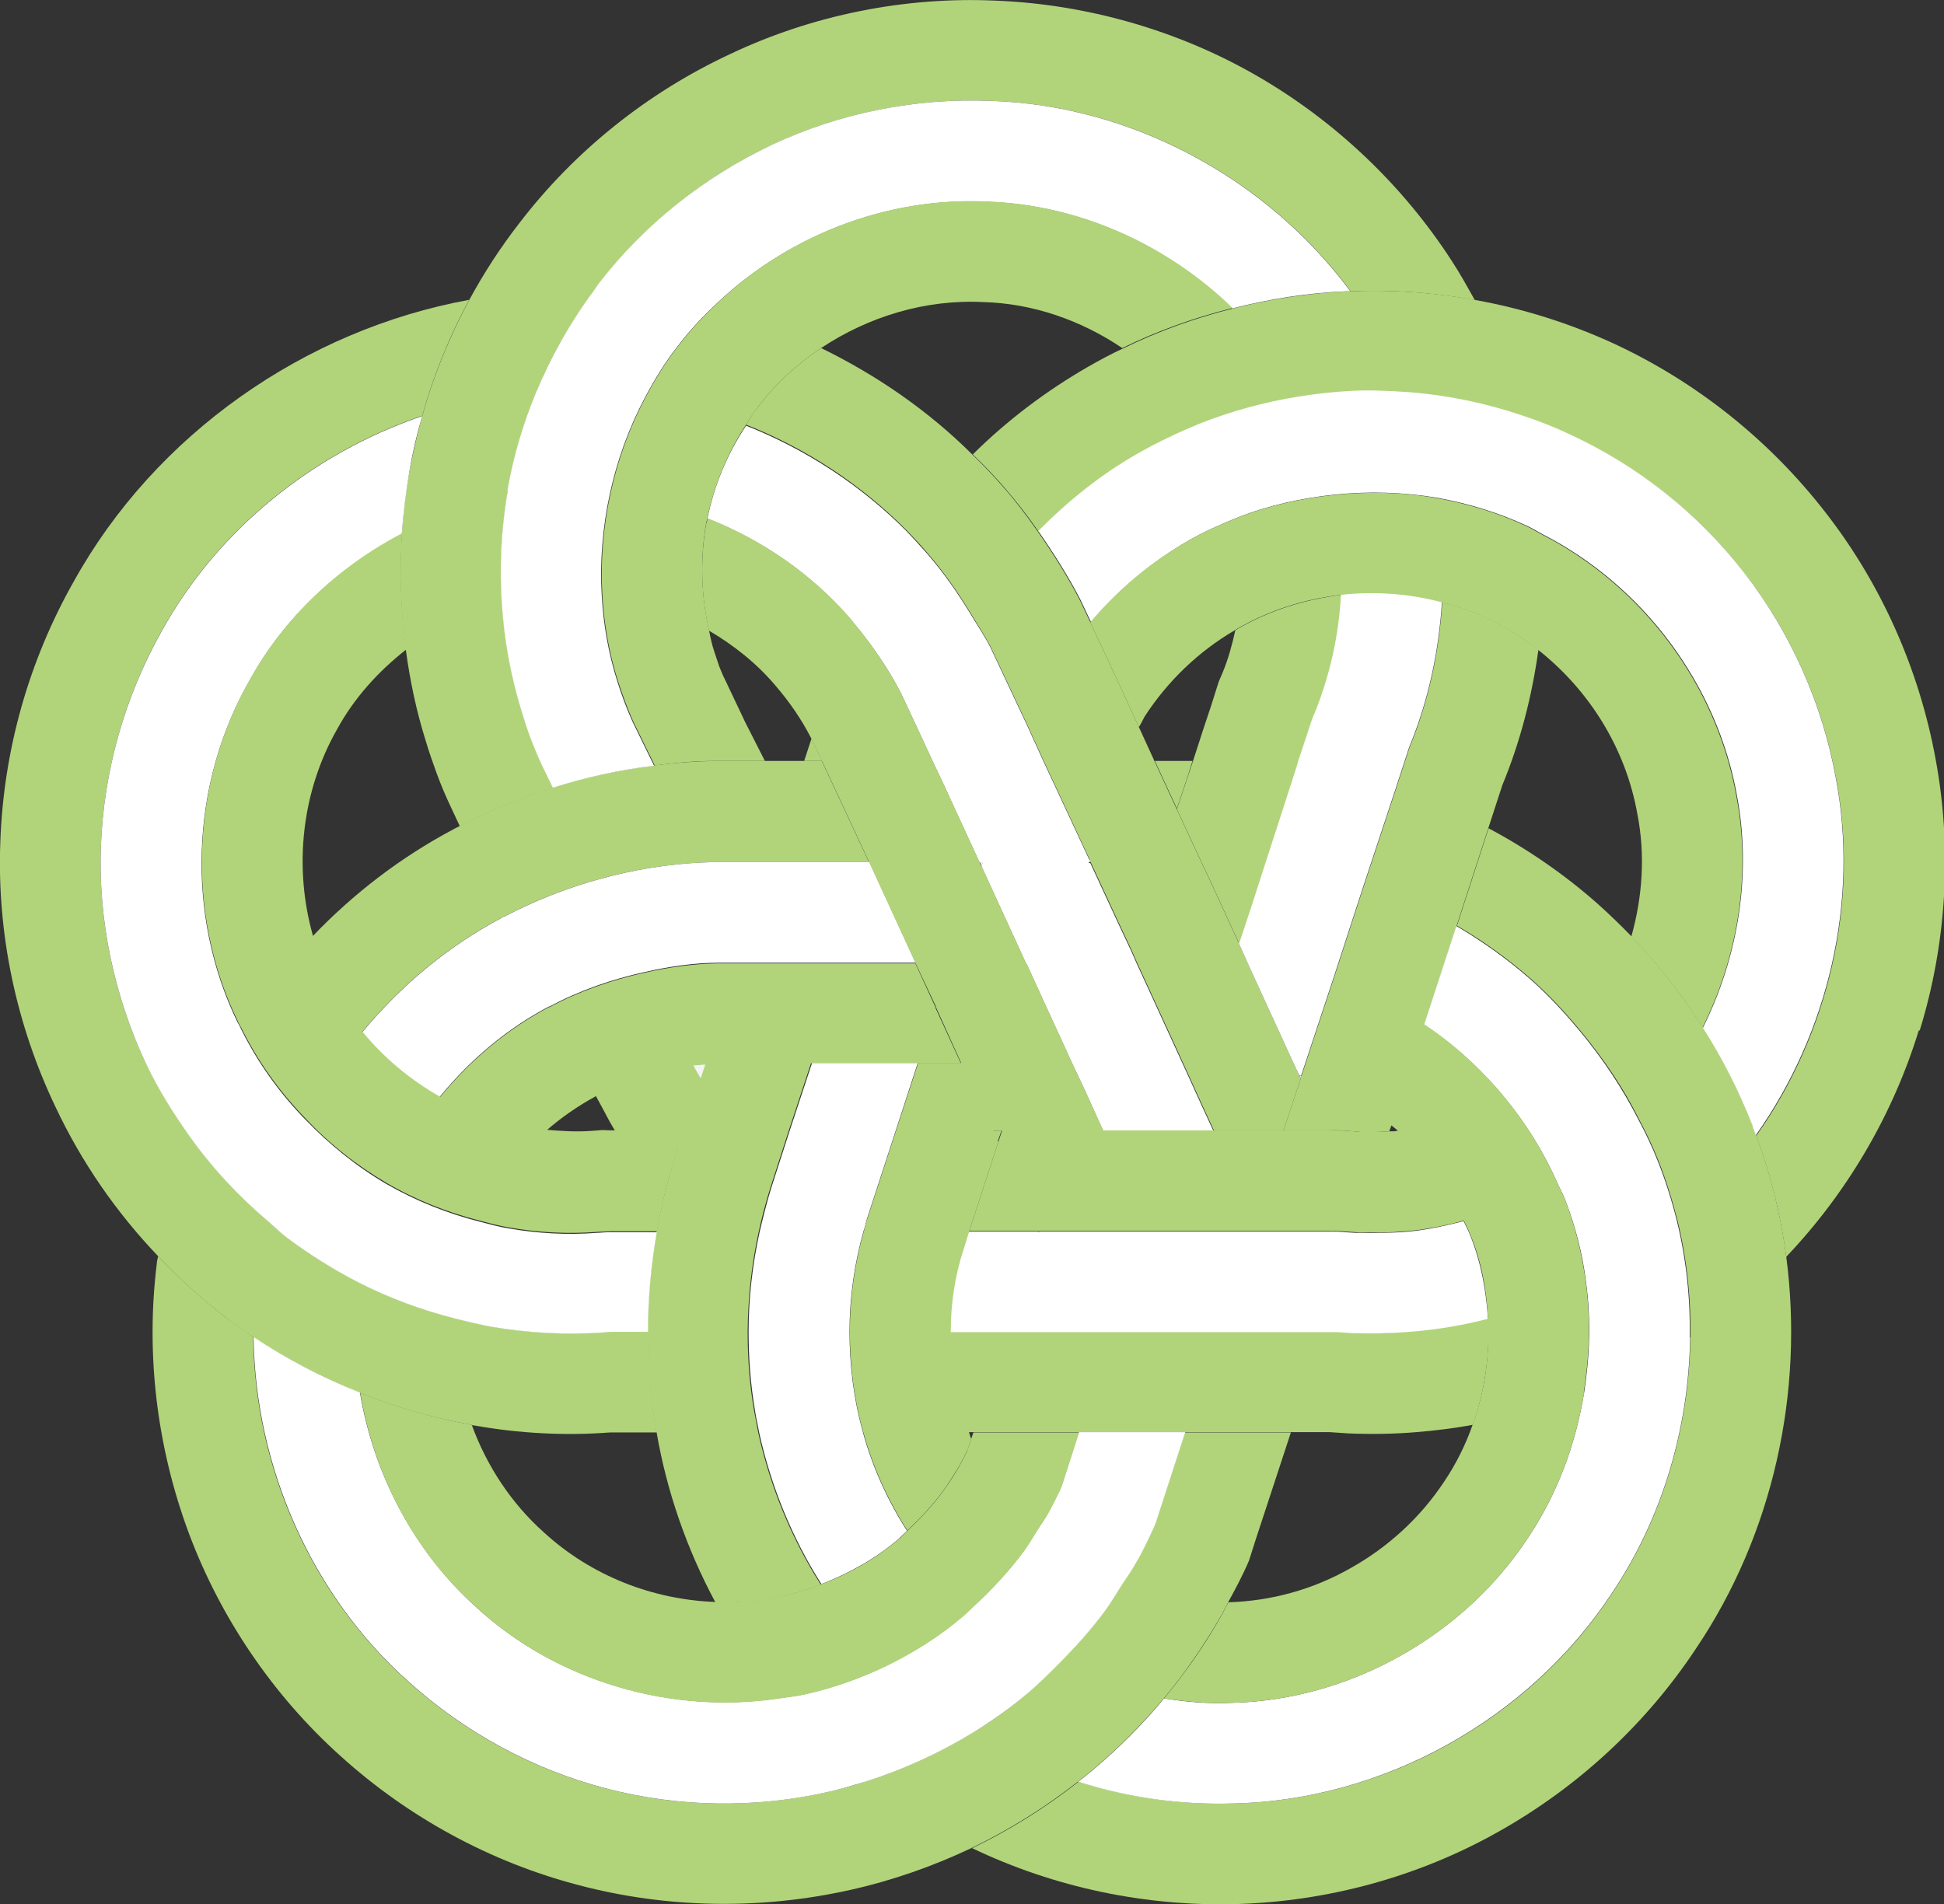
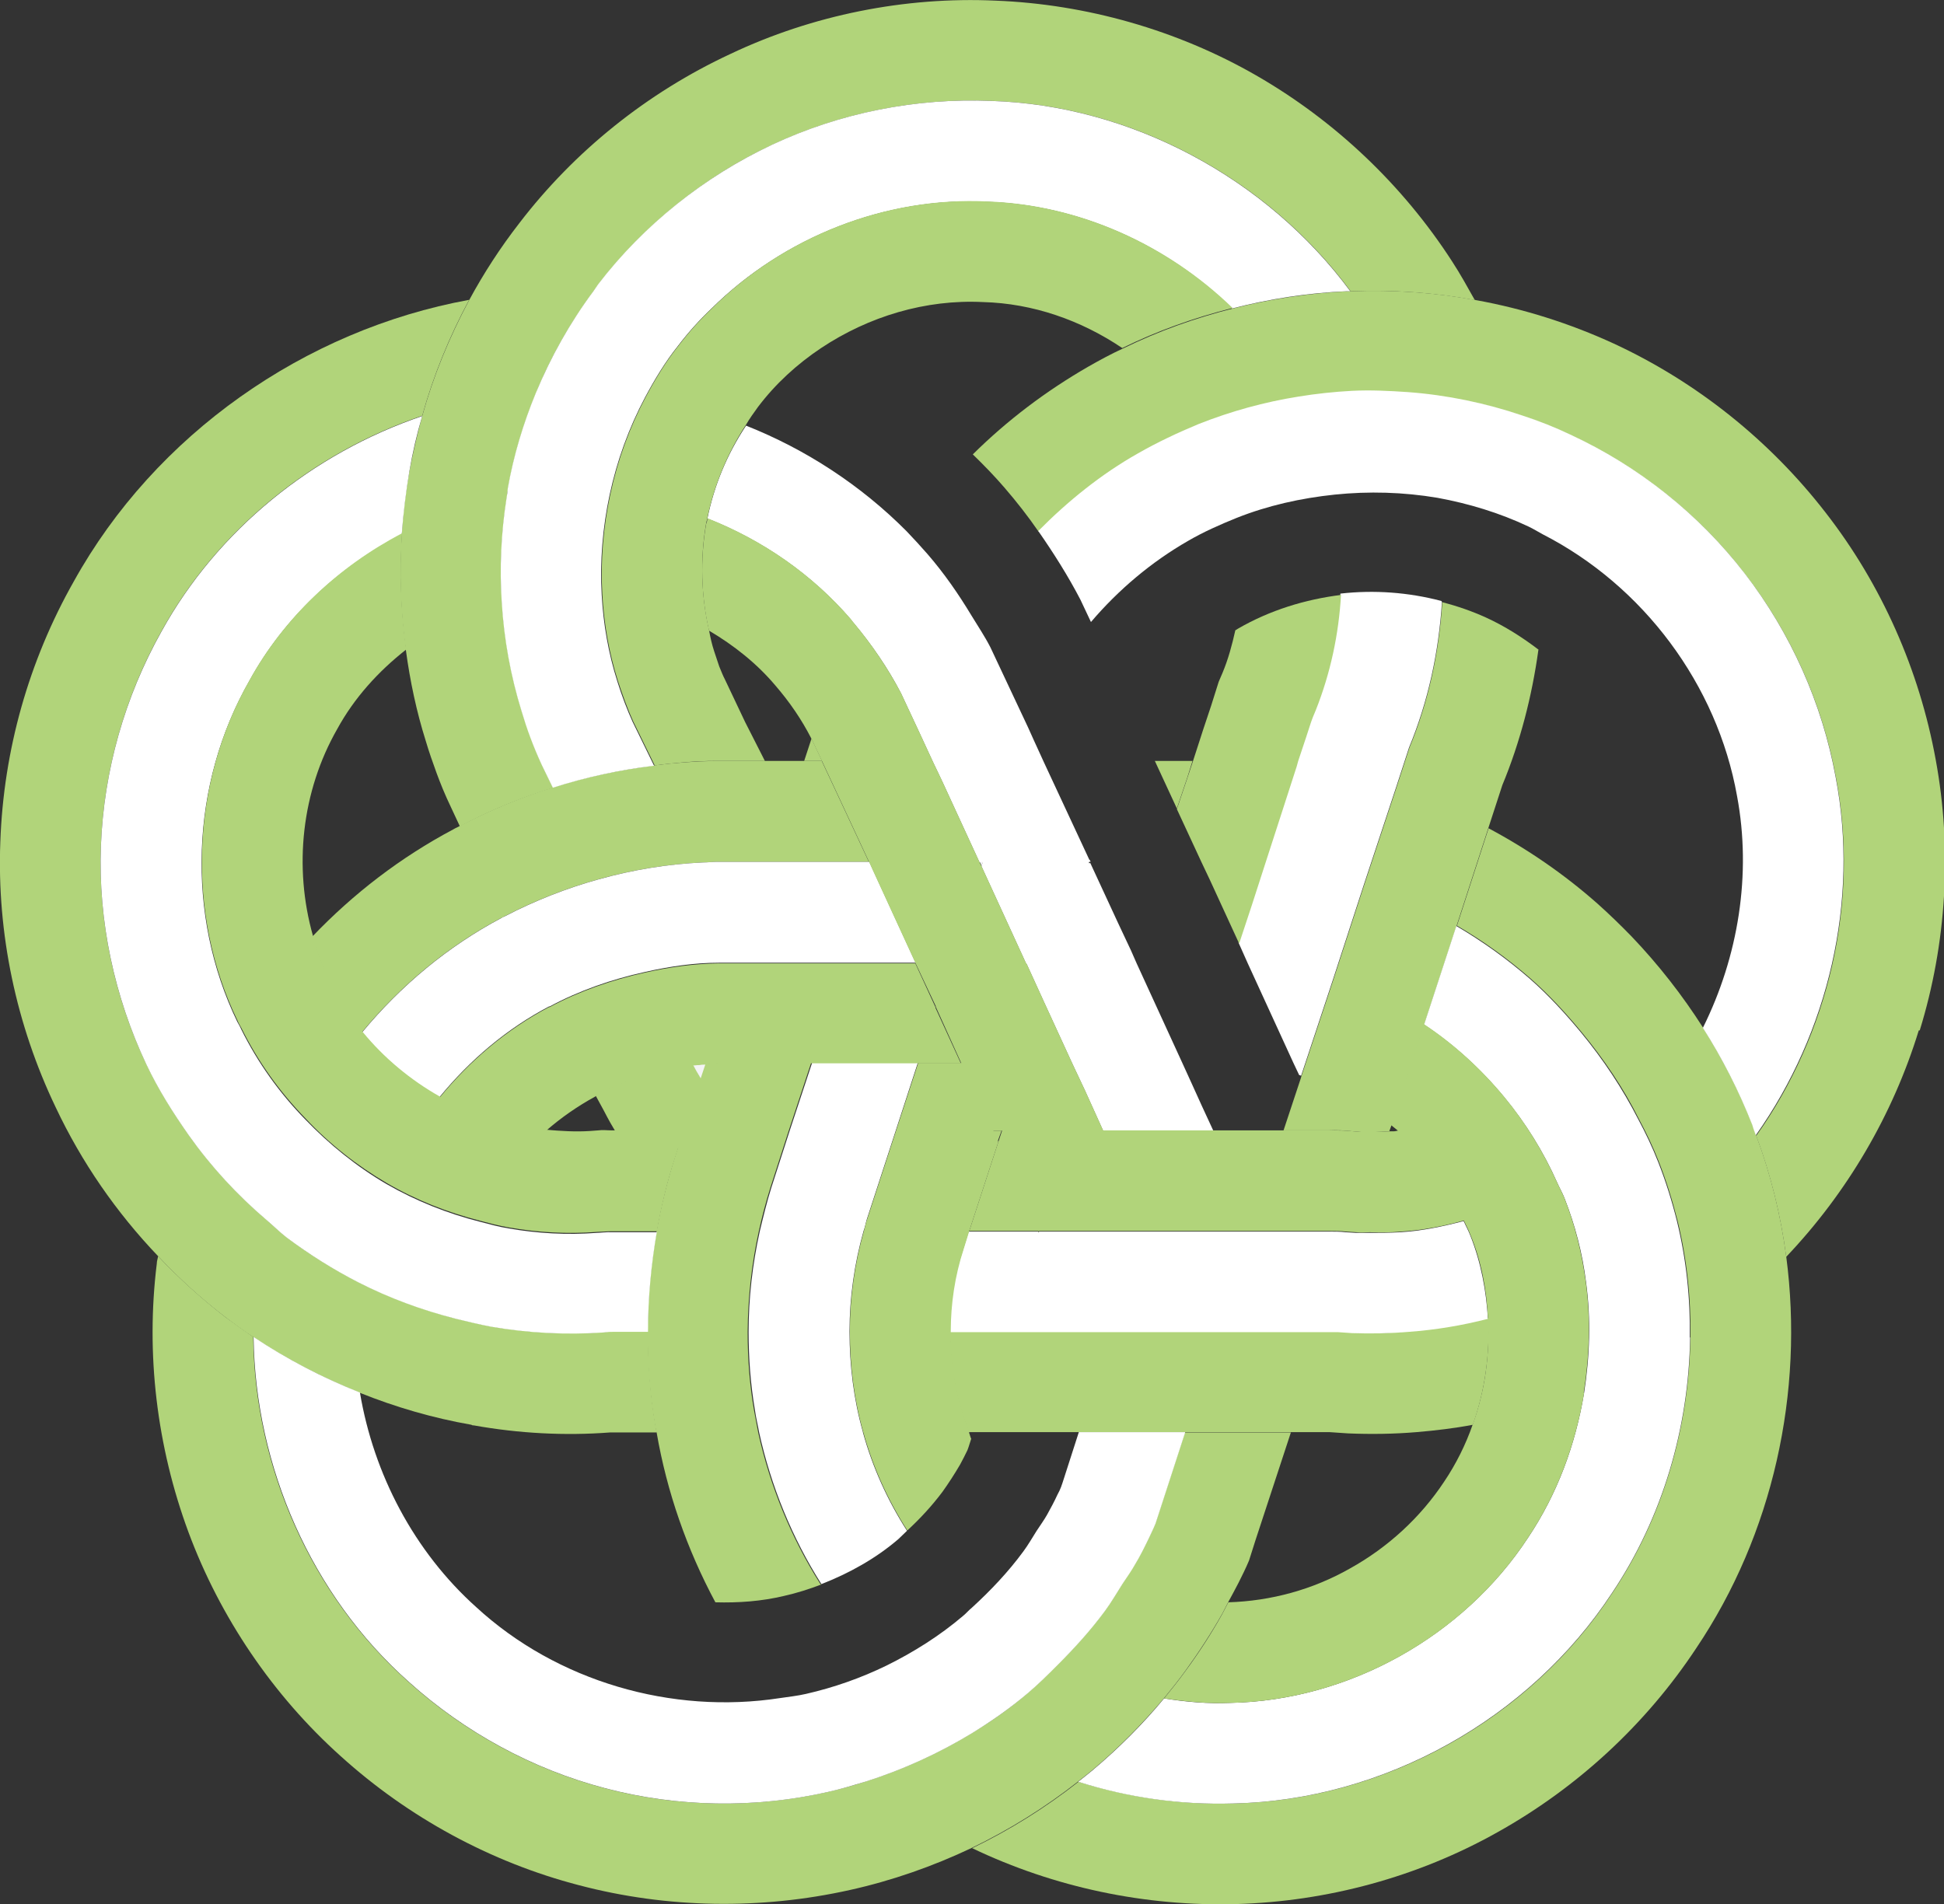
<svg xmlns="http://www.w3.org/2000/svg" id="_レイヤー_2" viewBox="0 0 60.87 59.64">
  <rect x="0" y="0" width="60.87" height="59.64" fill="#333333" stroke="none" />
  <defs>
    <style>.cls-1{fill:none;}.cls-2{fill:#f4f4f4;}.cls-3{fill:#b1d47a;}.cls-4{fill:#fff;}</style>
  </defs>
  <g id="text">
    <path class="cls-1" d="M30.48,44.86l-.07.2c-.03-.06-.04-.13-.07-.2h.14Z" />
    <path class="cls-1" d="M38.67,19.73c-.1.45-.22.9-.4,1.33l-.12.28-.12.38-.12.38-.25.75-.32.99h-1.18l-.49-1.07c.07-.11.12-.23.18-.33.71-1.11,1.69-2.04,2.82-2.7Z" />
    <path class="cls-1" d="M22.4,50.18c-1.97-.07-3.9-.83-5.38-2.18-1.02-.91-1.8-2.08-2.26-3.37.03,0,.05.02.08.02,1.4.25,2.84.33,4.27.23h.11s1.34,0,1.34,0c.32,1.86.95,3.65,1.84,5.32Z" />
-     <path class="cls-1" d="M14.4,25.87c-.06.04-.13.06-.19.1-1.65.88-3.14,2.02-4.42,3.36-.62-2.15-.36-4.52.76-6.48.53-.97,1.28-1.8,2.16-2.49.13.96.33,1.91.62,2.83.11.34.22.68.34,1.01.13.34.25.64.45,1.07l.28.6Z" />
    <path class="cls-1" d="M25.41,23.12h0s-.23.71-.23.71h-1.23l-.62-1.22-.64-1.35s-.11-.24-.17-.39c-.05-.16-.11-.32-.16-.48-.07-.21-.11-.44-.16-.66.77.46,1.5,1.03,2.08,1.72.44.51.82,1.07,1.13,1.66Z" />
    <path class="cls-1" d="M35.14,10.9c-.37.18-.74.37-1.09.57-1.32.76-2.53,1.68-3.62,2.75-1.37-1.36-2.98-2.47-4.72-3.32,1.49-.99,3.27-1.53,5.07-1.44,1.56.04,3.07.57,4.36,1.44Z" />
    <path class="cls-1" d="M43.78,35.41c-.05,0-.11.02-.16.03-.04,0-.08,0-.12,0l.07-.19c.07.05.14.11.21.17Z" />
    <polygon class="cls-1" points="21.82 34.16 21.41 35.41 19.97 35.41 21.82 34.16" />
    <path class="cls-1" d="M51.08,29.33c-.34-.35-.7-.7-1.07-1.03-1.04-.92-2.18-1.71-3.41-2.36l.44-1.35c.55-1.36.92-2.79,1.13-4.24,1.61,1.27,2.75,3.1,3.11,5.15.25,1.27.16,2.59-.19,3.83Z" />
    <path class="cls-1" d="M19.25,35.41h-.11c-.13,0-.26,0-.4,0l-.27.02c-.46.04-.92,0-1.37-.04.48-.42.99-.78,1.55-1.08l.18.33c.13.23.19.38.42.76Z" />
    <path class="cls-1" d="M46.12,44.62c-.22.62-.52,1.22-.89,1.78-.74,1.12-1.76,2.06-2.95,2.72-1.16.65-2.47,1.01-3.81,1.06.11-.19.21-.39.32-.6.11-.22.23-.47.33-.7l.2-.63,1.11-3.38h1.2l.59.04c.71.03,1.43.02,2.15-.04.59-.04,1.18-.12,1.76-.23Z" />
    <polygon class="cls-3" points="37.34 23.83 37.18 24.34 36.85 25.32 36.16 23.83 37.34 23.83" />
    <path class="cls-3" d="M46.12,44.62c-.58.11-1.17.18-1.76.23-.71.06-1.43.07-2.15.04l-.59-.04h-11.28c-.4-1-.59-2.08-.59-3.15h11.87c.11,0,.18,0,.28,0l.44.03c.59.03,1.18.02,1.77-.04.84-.06,1.67-.2,2.49-.41.05,1.13-.1,2.26-.48,3.33Z" />
    <path class="cls-3" d="M25.72,49.62c-.39.15-.77.27-1.17.36-.71.17-1.43.22-2.15.2-.89-1.66-1.52-3.46-1.84-5.32-.02-.05-.03-.11-.04-.17-.17-.99-.25-1.99-.24-2.98,0-1.06.1-2.11.28-3.15.14-.78.33-1.56.57-2.31l.27-.84.4-1.25.12-.39.15-.45c.16,0,.32-.04.48-.04h2.85l-.7,2.12-.58,1.8c-.14.45-.26.9-.36,1.36-.23,1.04-.34,2.09-.35,3.15,0,.83.06,1.65.2,2.46.04.23.09.46.13.69.37,1.68,1.03,3.3,1.95,4.75Z" />
    <path class="cls-3" d="M48.17,20.35c-.2,1.45-.57,2.89-1.13,4.24l-.44,1.35-.99,3.05-1.01,3.09-1.03,3.16-.07.19c-.29.02-.59.03-.89.02l-.25-.02c-.2-.03-.54-.04-.74-.03h-1.43l.04-.12.5-1.51.02-.07.99-2.99.98-3.01.99-2.99.42-1.29c.6-1.45.93-2.99,1.03-4.56.47.12.93.28,1.37.48.59.27,1.14.62,1.65,1.01Z" />
    <path class="cls-3" d="M53.11,51.62c-1.58,2.39-3.73,4.37-6.22,5.76-2.49,1.4-5.33,2.17-8.18,2.25-2.85.08-5.7-.52-8.27-1.75,1.18-.57,2.3-1.27,3.33-2.08,1.57.49,3.21.73,4.85.68,4.73-.1,9.29-2.65,11.87-6.6,1.58-2.36,2.4-5.18,2.44-8,.02-1.22-.11-2.45-.4-3.64-.16-.63-.35-1.25-.59-1.86-.18-.46-.39-.9-.62-1.33-.49-.98-1.1-1.88-1.8-2.73-.49-.59-1.01-1.16-1.59-1.67-.71-.62-1.5-1.19-2.31-1.66l.99-3.05c1.22.65,2.37,1.44,3.41,2.36.37.33.73.68,1.07,1.03.84.88,1.59,1.84,2.24,2.86.61.97,1.13,1.98,1.55,3.05.04.11.07.21.11.32.46,1.23.77,2.5.94,3.79.56,4.25-.41,8.69-2.82,12.27Z" />
    <path class="cls-3" d="M60.08,32.27c-.81,2.64-2.24,5.08-4.15,7.09-.17-1.29-.48-2.56-.94-3.79,2.27-3.2,3.24-7.32,2.5-11.2-.42-2.31-1.4-4.52-2.84-6.38-1.43-1.87-3.33-3.37-5.47-4.36-.48-.23-.99-.43-1.51-.6-1.15-.39-2.36-.64-3.57-.73-.59-.04-1.17-.06-1.76-.04-.56.03-1.12.09-1.67.18-1.07.18-2.12.47-3.13.86-.65.26-1.29.56-1.9.92-1.15.65-2.19,1.49-3.12,2.43-.33-.48-.69-.94-1.07-1.38-.31-.36-.64-.7-.99-1.04,1.08-1.07,2.3-1.99,3.62-2.75.35-.2.72-.4,1.09-.57,1.1-.54,2.25-.95,3.44-1.25,1.17-.3,2.38-.48,3.6-.54h.11c1.3-.05,2.61.04,3.9.28,1.49.27,2.94.73,4.31,1.36,2.59,1.2,4.88,3.03,6.63,5.29,1.76,2.26,2.94,4.94,3.45,7.74.52,2.81.34,5.76-.5,8.48Z" />
    <path class="cls-3" d="M27.21,26.99h-4.75c-.15,0-.31.02-.46.02-1.1.05-2.2.23-3.27.53-1.01.28-2,.67-2.94,1.16-.03.02-.06.04-.1.05-1.68.89-3.15,2.12-4.36,3.58-.42-.52-.78-1.09-1.07-1.71-.2-.41-.35-.85-.48-1.29,1.28-1.34,2.76-2.48,4.42-3.36.06-.04.13-.06.19-.1.94-.49,1.92-.9,2.92-1.21,1.03-.33,2.09-.55,3.17-.69.63-.08,1.28-.13,1.91-.14h3.34l.92,1.97.55,1.18Z" />
    <path class="cls-3" d="M46.19,9.4c-1.28-.24-2.6-.33-3.9-.28-2.61-3.53-6.85-5.82-11.24-5.96-2.35-.1-4.73.37-6.86,1.37-2.13.99-4.01,2.51-5.45,4.37-.05.07-.1.15-.15.22-.73.98-1.34,2.05-1.8,3.18-.4.97-.7,1.97-.88,2.99-.02.11-.03.21-.04.31-.17,1.08-.22,2.17-.15,3.26.07,1.15.28,2.31.62,3.41.18.57.36,1.09.63,1.68l.35.72c-1,.31-1.98.71-2.92,1.21l-.28-.6c-.2-.42-.32-.72-.45-1.07-.12-.33-.24-.67-.34-1.01-.29-.92-.49-1.87-.62-2.83-.17-1.21-.21-2.43-.13-3.64.04-.66.12-1.32.24-1.98.11-.57.24-1.14.4-1.72.35-1.26.85-2.47,1.47-3.63.46-.85.98-1.65,1.57-2.41,1.73-2.26,4.01-4.09,6.61-5.3C25.44.47,28.34-.11,31.17.02c2.84.11,5.69.92,8.16,2.34,2.47,1.42,4.59,3.43,6.14,5.83.26.4.48.8.71,1.21Z" />
    <path class="cls-3" d="M40.42,44.86l-1.11,3.38-.2.63c-.1.24-.22.48-.33.7-.11.21-.21.4-.32.6-.06.11-.12.24-.18.35-.35.62-.74,1.22-1.16,1.8-.21.29-.44.58-.67.86-.68.81-1.43,1.57-2.24,2.25-.14.12-.3.24-.45.36-1.03.81-2.15,1.51-3.33,2.08-1.22.58-2.51,1.03-3.82,1.32-2.78.62-5.71.58-8.48-.15-2.77-.72-5.35-2.13-7.46-4.04-2.12-1.9-3.78-4.35-4.77-7.02-.99-2.68-1.34-5.58-.99-8.41,0-.08.03-.15.04-.23.65.69,1.36,1.33,2.11,1.91.29.21.58.42.87.62.04,4.06,1.81,8.09,4.86,10.8,1.74,1.57,3.86,2.73,6.14,3.33,2.27.6,4.69.64,6.98.12.4-.09.8-.2,1.2-.33,1.16-.37,2.28-.88,3.33-1.52.61-.37,1.2-.78,1.74-1.25.32-.27.62-.57.92-.87.54-.54,1.04-1.09,1.49-1.7.2-.27.37-.57.55-.85.13-.21.27-.41.4-.62.15-.26.28-.51.41-.78.07-.15.15-.31.22-.48l.15-.46.78-2.4h3.32Z" />
    <path class="cls-3" d="M20.56,44.86h-1.45c-1.43.11-2.87.03-4.27-.22-.03,0-.05,0-.08-.02-1.2-.21-2.37-.55-3.49-1-1.16-.47-2.28-1.04-3.33-1.74-.29-.19-.58-.4-.87-.62-.76-.58-1.46-1.22-2.11-1.91-1.32-1.38-2.41-2.96-3.22-4.68C.51,32.1-.1,29.23.01,26.37c.1-2.87.89-5.67,2.3-8.16,2.55-4.6,7.23-7.88,12.38-8.82-.62,1.15-1.12,2.37-1.47,3.63-3.42,1.16-6.41,3.57-8.16,6.74-1.15,2.05-1.81,4.37-1.9,6.72-.09,2.35.41,4.72,1.42,6.84.37.77.83,1.51,1.32,2.21.7.99,1.53,1.89,2.46,2.68.2.18.4.37.62.54.7.53,1.45.99,2.24,1.4.97.49,2,.87,3.05,1.14.37.09.74.18,1.11.25,1.16.2,2.35.26,3.52.18.16-.02.19-.02.3-.02h1.09c0,.99.07,2,.24,2.98,0,.05.02.11.04.17Z" />
    <path class="cls-3" d="M21.94,33.77l.48,1.37-1.85,1.25-1.32-.99c-.23-.38-.29-.53-.42-.76l-.18-.33s.03-.02.04-.03c.93-.5,1.96-.81,3.02-.94.07.13.14.26.24.42Z" />
    <polygon class="cls-3" points="25.74 23.83 25.18 23.83 25.41 23.13 25.74 23.83" />
-     <path class="cls-3" d="M40.73,33.77l-.5,1.51-.04.12h-2.18l-.37-.8-.29-.64-.31-.68-1.44-3.14-.18-.41-.4-.85-.87-1.88-.03-.08-1.43-3.07-.32-.7-.18-.4-1.18-2.51c-.18-.34-.39-.66-.59-.99-.41-.68-.86-1.33-1.38-1.93-.21-.25-.43-.48-.65-.71-1.43-1.44-3.15-2.57-5.03-3.31.11-.19.24-.38.37-.55.55-.73,1.23-1.35,1.98-1.85,1.74.85,3.34,1.95,4.72,3.32.34.33.68.68.99,1.04.39.44.74.91,1.07,1.38.48.69.93,1.4,1.32,2.15l.33.7.08.18.34.72.67,1.44.43.94.49,1.07.69,1.49.77,1.66.27.57.91,1.98.29.65,1.43,3.12.18.38.04.09Z" />
    <path class="cls-4" d="M27.02,44.86c.3,1.09.77,2.13,1.38,3.08-.1.09-.18.18-.27.26-.71.61-1.54,1.07-2.41,1.41-.92-1.45-1.58-3.07-1.95-4.75-.04-.23-.1-.46-.13-.69-.14-.82-.2-1.64-.2-2.46,0-1.06.12-2.11.35-3.15.11-.46.22-.91.36-1.36l.58-1.8.7-2.12h3.31s-.69,2.12-.69,2.12l-.9,2.76c-.04.12-.06.26-.11.39-.29,1.03-.44,2.09-.44,3.15s.13,2.13.42,3.15Z" />
    <path class="cls-4" d="M38.01,35.41h-3.47l-.57-1.26-.4-.85-.9-1.96-.52-1.14-.03-.04-1.39-3.03.04-.12h-.1l-1.16-2.52-.3-.63-.43-.93-.57-1.22c-.41-.79-.92-1.53-1.49-2.21-.03-.03-.04-.05-.07-.09-1.21-1.41-2.77-2.49-4.5-3.17.21-1.04.62-2.02,1.21-2.91,1.87.74,3.6,1.87,5.03,3.31.22.23.44.47.65.71.52.6.97,1.25,1.38,1.93.2.33.41.64.59.99l1.18,2.51.18.4.32.7,1.43,3.07-.03.08h.05l.87,1.88.4.85.18.41,1.44,3.14.31.68.29.64.37.8Z" />
    <path class="cls-4" d="M54.98,35.56c-.04-.11-.08-.21-.11-.32-.42-1.07-.94-2.09-1.55-3.05,1.11-2.23,1.53-4.81,1.07-7.26-.62-3.49-2.94-6.59-6.09-8.2-.15-.08-.29-.17-.44-.24-.91-.43-1.87-.72-2.85-.9-1.07-.18-2.15-.21-3.22-.1-1.05.11-2.09.34-3.07.73-.52.21-1.04.44-1.52.72-1.15.66-2.18,1.53-3.04,2.54l-.33-.7c-.39-.75-.84-1.46-1.32-2.15.93-.94,1.97-1.78,3.12-2.43.61-.35,1.25-.65,1.9-.92,1.01-.4,2.06-.69,3.13-.86.55-.09,1.11-.15,1.67-.18.59-.03,1.17,0,1.76.04,1.21.09,2.42.34,3.57.73.52.17,1.03.37,1.51.6,2.14.99,4.03,2.49,5.47,4.36,1.44,1.87,2.42,4.07,2.84,6.38.74,3.87-.23,7.99-2.5,11.2Z" />
    <path class="cls-4" d="M28.66,30.15h-1.53s-4.62,0-4.62,0c-.78,0-1.56.12-2.32.29-1.04.23-2.05.58-2.98,1.08,0,0-.02,0-.02,0-1.33.7-2.48,1.68-3.43,2.84-.92-.53-1.75-1.21-2.42-2.03,1.21-1.46,2.68-2.69,4.36-3.58.04-.02.07-.04.1-.05.94-.49,1.93-.88,2.94-1.16,1.07-.3,2.17-.48,3.27-.53.15,0,.31-.02.46-.02h4.75l.15.33,1.3,2.83Z" />
    <path class="cls-2" d="M22.09,33.32l-.15.45c-.1-.16-.17-.29-.24-.42.13,0,.26-.02.39-.03Z" />
-     <path class="cls-2" d="M40.75,33.7l-.02.07-.04-.09s.04,0,.06.02Z" />
    <path class="cls-4" d="M42.29,9.12h-.11c-1.22.05-2.43.24-3.6.54-2.04-2-4.81-3.25-7.67-3.34-3.19-.16-6.37,1.11-8.63,3.34-.38.36-.73.75-1.05,1.17-.4.5-.73,1.05-1.03,1.61-.51.96-.88,1.98-1.11,3.05-.22,1.03-.31,2.09-.25,3.13.05.92.21,1.84.49,2.72.13.42.31.9.48,1.27l.67,1.37c-1.07.13-2.14.36-3.17.69l-.35-.72c-.27-.59-.46-1.11-.63-1.68-.34-1.1-.55-2.25-.62-3.41-.07-1.08-.02-2.17.15-3.26.02-.1.03-.2.04-.31.18-1.02.48-2.02.88-2.99.47-1.13,1.07-2.2,1.8-3.18.05-.07.1-.15.15-.22,1.43-1.86,3.32-3.37,5.45-4.37,2.13-1,4.51-1.47,6.86-1.37,4.39.14,8.63,2.43,11.24,5.96Z" />
    <path class="cls-4" d="M20.57,38.56c-.18,1.04-.28,2.09-.28,3.15h-1.09c-.11,0-.14,0-.3.02-1.17.08-2.36.02-3.52-.18-.37-.07-.74-.16-1.11-.25-1.06-.27-2.09-.65-3.05-1.14-.78-.4-1.53-.87-2.24-1.4-.22-.17-.41-.36-.62-.54-.93-.79-1.76-1.69-2.46-2.68-.49-.7-.95-1.43-1.32-2.21-1-2.12-1.51-4.49-1.42-6.84.09-2.36.75-4.67,1.9-6.72,1.75-3.17,4.74-5.58,8.16-6.74-.17.57-.3,1.14-.4,1.72-.11.66-.19,1.32-.24,1.98-1.99,1.04-3.69,2.62-4.77,4.59-1.85,3.23-2,7.33-.38,10.68.04.08.09.15.12.23.52,1.05,1.2,2,2.01,2.83.75.78,1.6,1.47,2.54,2.02.92.53,1.9.92,2.92,1.18.3.08.6.16.9.21.92.16,1.84.21,2.76.14.1,0,.33-.03.48-.02h1.4Z" />
    <path class="cls-4" d="M37.11,44.86l-.78,2.4-.15.46c-.07.17-.15.33-.22.48-.13.27-.26.53-.41.78-.12.21-.26.41-.4.62-.18.28-.35.58-.55.85-.45.61-.95,1.16-1.49,1.7-.3.3-.6.6-.92.87-.55.47-1.14.88-1.74,1.25-1.05.64-2.17,1.15-3.33,1.52-.4.12-.79.24-1.2.33-2.29.52-4.71.48-6.98-.12-2.28-.6-4.4-1.76-6.14-3.33-3.05-2.71-4.81-6.74-4.86-10.8,1.05.7,2.17,1.28,3.33,1.74.43,2.56,1.7,4.98,3.64,6.72,2.53,2.33,6.13,3.37,9.51,2.85.27-.04.55-.07.81-.13.88-.2,1.73-.5,2.53-.89.85-.42,1.66-.93,2.39-1.55.1-.08.18-.18.28-.26.59-.54,1.14-1.12,1.61-1.76.15-.2.28-.43.42-.65.11-.17.23-.33.33-.51.11-.2.22-.4.32-.62.1-.18.13-.28.21-.53l.46-1.43h3.32Z" />
    <path class="cls-4" d="M46.6,41.3c-.82.21-1.65.35-2.49.41-.59.05-1.18.06-1.77.04l-.44-.03c-.11,0-.17,0-.28,0h-11.87c0-.87.12-1.74.4-2.57l.18-.58h2.18v.03s.03-.03.03-.03h9.08c.16,0,.36,0,.51.02l.33.02h0c.14,0,.27,0,.41,0,.33,0,.65,0,.98-.02.67-.04,1.33-.18,1.98-.35.07.16.15.3.21.46.33.83.5,1.73.55,2.62Z" />
    <path class="cls-2" d="M27.35,30.54s0,0,0,0c.01.02.02.03,0,0Z" />
    <path class="cls-4" d="M45.15,18.85c-.1,1.57-.43,3.11-1.03,4.56l-.42,1.29-.99,2.99-.98,3.01-.99,2.99s-.04-.02-.06-.02l-.18-.38-1.43-3.12-.29-.65.4-1.21.41-1.27.56-1.73.43-1.33.05-.18.25-.75.12-.37c.04-.16.12-.36.18-.47.47-1.15.72-2.38.79-3.62,1.06-.12,2.13-.04,3.16.23Z" />
    <polygon class="cls-2" points="30.78 26.99 30.74 27.12 30.68 26.99 30.78 26.99" />
    <path class="cls-4" d="M52.92,41.88c-.04,2.83-.86,5.64-2.44,8-2.59,3.95-7.15,6.5-11.87,6.6-1.64.05-3.28-.18-4.85-.68.15-.12.31-.24.45-.36.82-.69,1.57-1.44,2.24-2.25.68.11,1.37.17,2.07.14,3.71-.07,7.31-2.09,9.33-5.18.91-1.36,1.48-2.9,1.75-4.52.18-1.15.22-2.33.06-3.49-.11-.89-.34-1.77-.67-2.61-.07-.18-.16-.33-.23-.49-.43-.97-.99-1.87-1.66-2.68-.72-.87-1.57-1.65-2.51-2.27l1.01-3.09c.82.48,1.6,1.04,2.31,1.66.58.51,1.1,1.08,1.59,1.67.7.85,1.3,1.75,1.8,2.73.23.43.44.87.62,1.33.24.61.43,1.22.59,1.86.29,1.19.42,2.41.4,3.64Z" />
    <polygon class="cls-2" points="34.15 26.99 34.09 26.99 34.12 26.92 34.15 26.99" />
    <path class="cls-3" d="M34.54,35.41h-3.47l-.97-2.11-.8-1.77v-.02s-.64-1.36-.64-1.36l-1.3-2.83-.15-.33-.55-1.18-.92-1.97-.33-.7h0c-.31-.61-.69-1.16-1.13-1.67-.58-.69-1.3-1.26-2.08-1.72-.25-1.09-.28-2.24-.09-3.34.02-.06.04-.11.04-.18,1.73.68,3.29,1.76,4.5,3.17.03.04.04.06.07.09.57.68,1.07,1.42,1.49,2.21l.57,1.22.43.93.3.63,1.16,2.52.06.12,1.39,3.03.03.04.52,1.14.9,1.96.4.85.57,1.26Z" />
-     <path class="cls-3" d="M33.79,44.86l-.46,1.43c-.08.25-.11.35-.21.53-.1.21-.21.41-.32.62-.11.18-.23.34-.33.51-.14.22-.27.45-.42.65-.48.64-1.02,1.22-1.61,1.76-.1.09-.18.18-.28.26-.72.62-1.53,1.13-2.39,1.55-.81.39-1.65.69-2.53.89-.26.06-.54.09-.81.13-3.39.52-6.98-.52-9.51-2.85-1.95-1.73-3.21-4.15-3.64-6.72,1.13.45,2.3.79,3.49,1,.47,1.29,1.24,2.46,2.26,3.37,1.48,1.36,3.41,2.11,5.38,2.18.71.02,1.43-.04,2.15-.2.4-.09.78-.21,1.17-.36.87-.33,1.7-.8,2.41-1.41.1-.08.18-.18.27-.26.4-.37.77-.77,1.1-1.21.2-.28.39-.56.55-.85.08-.15.16-.3.23-.45h0s0-.04.04-.12l.08-.25.07-.2h3.31Z" />
    <path class="cls-3" d="M38.58,9.65c-1.19.3-2.34.71-3.44,1.25-1.29-.87-2.8-1.4-4.36-1.44-1.8-.09-3.58.45-5.07,1.44-.75.5-1.43,1.12-1.98,1.85-.13.18-.26.36-.37.55-.58.89-.99,1.87-1.21,2.91,0,.06-.03.11-.04.18-.19,1.1-.16,2.25.09,3.34.04.22.09.45.16.66.05.16.11.32.16.48.06.15.14.34.17.39l.64,1.35.62,1.22h-1.54c-.63,0-1.28.06-1.91.14l-.67-1.37c-.17-.37-.34-.84-.48-1.27-.28-.88-.44-1.8-.49-2.72-.06-1.05.03-2.1.25-3.13.23-1.07.6-2.09,1.11-3.05.3-.56.63-1.11,1.03-1.61.32-.42.67-.81,1.05-1.17,2.25-2.24,5.44-3.5,8.63-3.34,2.86.1,5.62,1.35,7.67,3.34Z" />
    <path class="cls-3" d="M30.11,33.3h-4.69s-2.85,0-2.85,0c-.16,0-.32.03-.48.04-.12,0-.26.02-.39.03-1.06.13-2.09.44-3.02.94,0,0-.03.02-.04.03-.55.3-1.07.66-1.55,1.08-.21-.02-.42-.04-.63-.07-.96-.16-1.87-.5-2.7-.97.95-1.16,2.1-2.14,3.43-2.84,0,0,0,0,.02,0,.93-.5,1.95-.85,2.98-1.08.76-.17,1.53-.28,2.32-.29h6.15s.63,1.37.63,1.37v.02s.81,1.77.81,1.77Z" />
    <polygon class="cls-3" points="31.36 35.41 31.23 35.77 31.08 35.41 31.36 35.41" />
    <path class="cls-3" d="M21.41,35.41l-.27.84c-.25.76-.43,1.53-.57,2.31h-1.4c-.16,0-.39.02-.48.02-.92.07-1.85.02-2.76-.14-.3-.05-.6-.13-.9-.21-1.02-.26-2.01-.65-2.92-1.18-.94-.55-1.8-1.23-2.54-2.02-.81-.83-1.49-1.78-2.01-2.83-.04-.08-.09-.15-.12-.23-1.62-3.34-1.47-7.45.38-10.68,1.08-1.96,2.78-3.55,4.77-4.59-.08,1.21-.04,2.44.13,3.64-.88.69-1.63,1.52-2.16,2.49-1.12,1.96-1.37,4.33-.76,6.48.12.44.27.88.48,1.29.29.62.65,1.19,1.07,1.71.67.82,1.5,1.51,2.42,2.03.83.47,1.74.81,2.7.97.21.04.42.05.63.07.46.04.92.07,1.37.04l.27-.02c.13-.02.26,0,.4,0h2.27Z" />
    <path class="cls-3" d="M41.99,18.62c-.07,1.24-.33,2.46-.79,3.62-.05.11-.13.31-.18.47l-.12.37-.25.75-.05.18-.43,1.33-.56,1.73-.41,1.27-.4,1.21-.91-1.98-.27-.57-.77-1.66.33-.98.17-.51.32-.99.25-.75.12-.38.12-.38.12-.28c.18-.43.3-.88.4-1.33l.08-.05c1-.58,2.11-.92,3.24-1.06Z" />
    <path class="cls-3" d="M49.6,43.63c-.27,1.61-.84,3.16-1.75,4.52-2.02,3.1-5.62,5.11-9.33,5.18-.7.03-1.39-.04-2.07-.14.23-.28.46-.57.67-.86.42-.57.81-1.17,1.16-1.8.06-.11.12-.24.18-.35,1.34-.04,2.65-.4,3.81-1.06,1.19-.66,2.21-1.6,2.95-2.72.37-.55.67-1.15.89-1.78.39-1.07.54-2.2.48-3.33-.04-.9-.21-1.8-.55-2.62-.06-.16-.14-.3-.21-.46-.48-1.07-1.2-2.03-2.07-2.81-.07-.06-.14-.11-.21-.17l1.03-3.16c.94.62,1.79,1.4,2.51,2.27.68.82,1.23,1.72,1.66,2.68.07.16.16.32.23.49.33.84.55,1.72.67,2.61.16,1.16.12,2.34-.06,3.49Z" />
    <path class="cls-3" d="M30.34,44.86c.03.07.04.14.07.2l-.08.25c-.03.09-.04.11-.04.11h0s0,0,0,0c-.07.15-.15.3-.23.45-.17.29-.35.57-.55.85-.33.44-.7.84-1.1,1.21-.61-.95-1.08-1.99-1.38-3.08-.29-1.02-.42-2.09-.42-3.15s.15-2.12.44-3.15c.04-.13.06-.26.11-.39l.9-2.76.69-2.11h1.38l.97,2.11.16.36-.91,2.79-.18.58c-.27.83-.4,1.7-.4,2.57,0,1.07.19,2.15.59,3.15Z" />
    <path class="cls-3" d="M45.85,38.22c-.65.18-1.31.31-1.98.35-.33.03-.65.03-.98.02-.14,0-.27.02-.41,0h0l-.33-.02c-.15-.02-.35-.02-.51-.02h-11.29l.91-2.79.12-.36h10.26c.2,0,.54,0,.74.03l.25.02c.3,0,.6,0,.89-.02.04,0,.08,0,.12,0,.05,0,.11-.02.16-.03.87.77,1.58,1.74,2.07,2.81Z" />
-     <path class="cls-3" d="M53.32,32.19c-.64-1.02-1.4-1.98-2.24-2.86.35-1.24.44-2.56.19-3.83-.36-2.05-1.5-3.88-3.11-5.15-.51-.4-1.06-.74-1.65-1.01-.44-.2-.91-.36-1.37-.48-1.03-.27-2.1-.35-3.16-.23-1.13.13-2.24.48-3.24,1.06l-.08.05c-1.13.66-2.1,1.59-2.82,2.7-.06.11-.11.22-.18.33l-.43-.94-.67-1.44-.34-.72-.08-.18c.85-1.01,1.88-1.88,3.04-2.54.48-.28,1-.51,1.52-.72.99-.39,2.02-.62,3.07-.73,1.07-.11,2.16-.09,3.22.1.99.18,1.95.47,2.85.9.15.07.29.16.44.24,3.15,1.61,5.47,4.71,6.09,8.2.47,2.46.04,5.03-1.07,7.26Z" />
    <path class="cls-3" d="M30.29,45.43s0,0,0,0c0,0,0,0,0,0Z" />
    <polygon class="cls-3" points="32.54 38.56 32.52 38.59 32.51 38.56 32.54 38.56" />
  </g>
</svg>